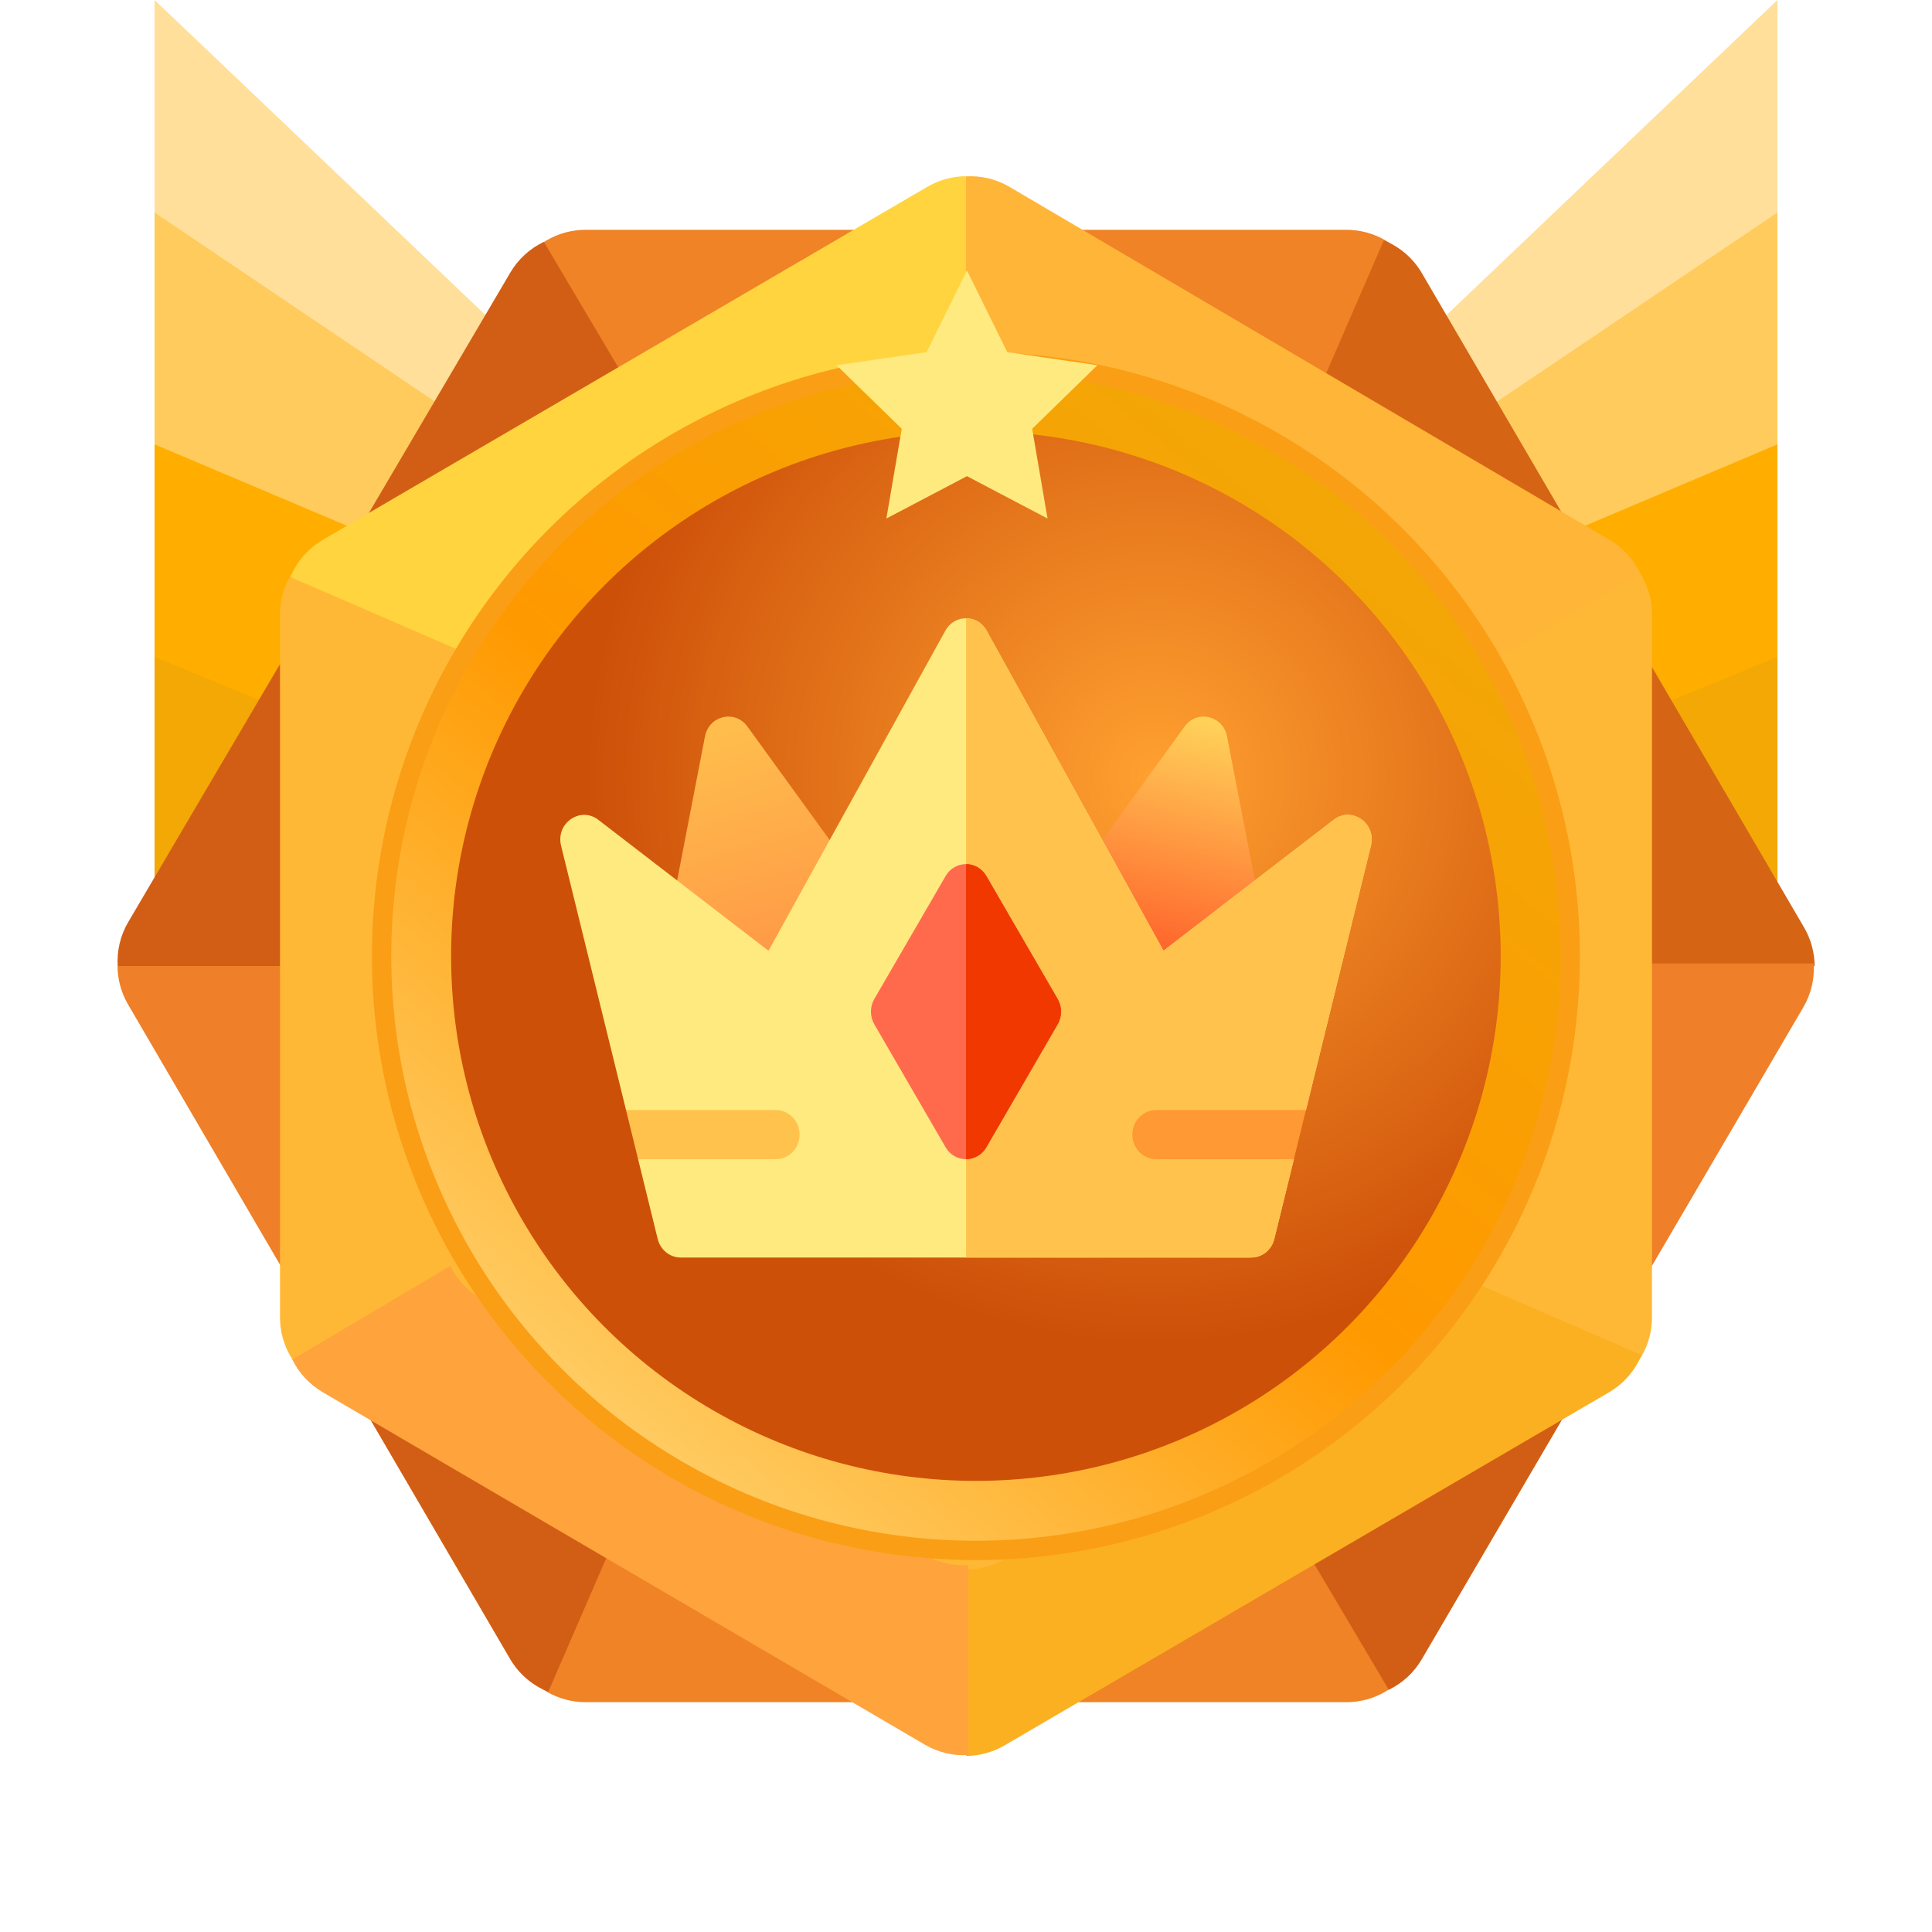
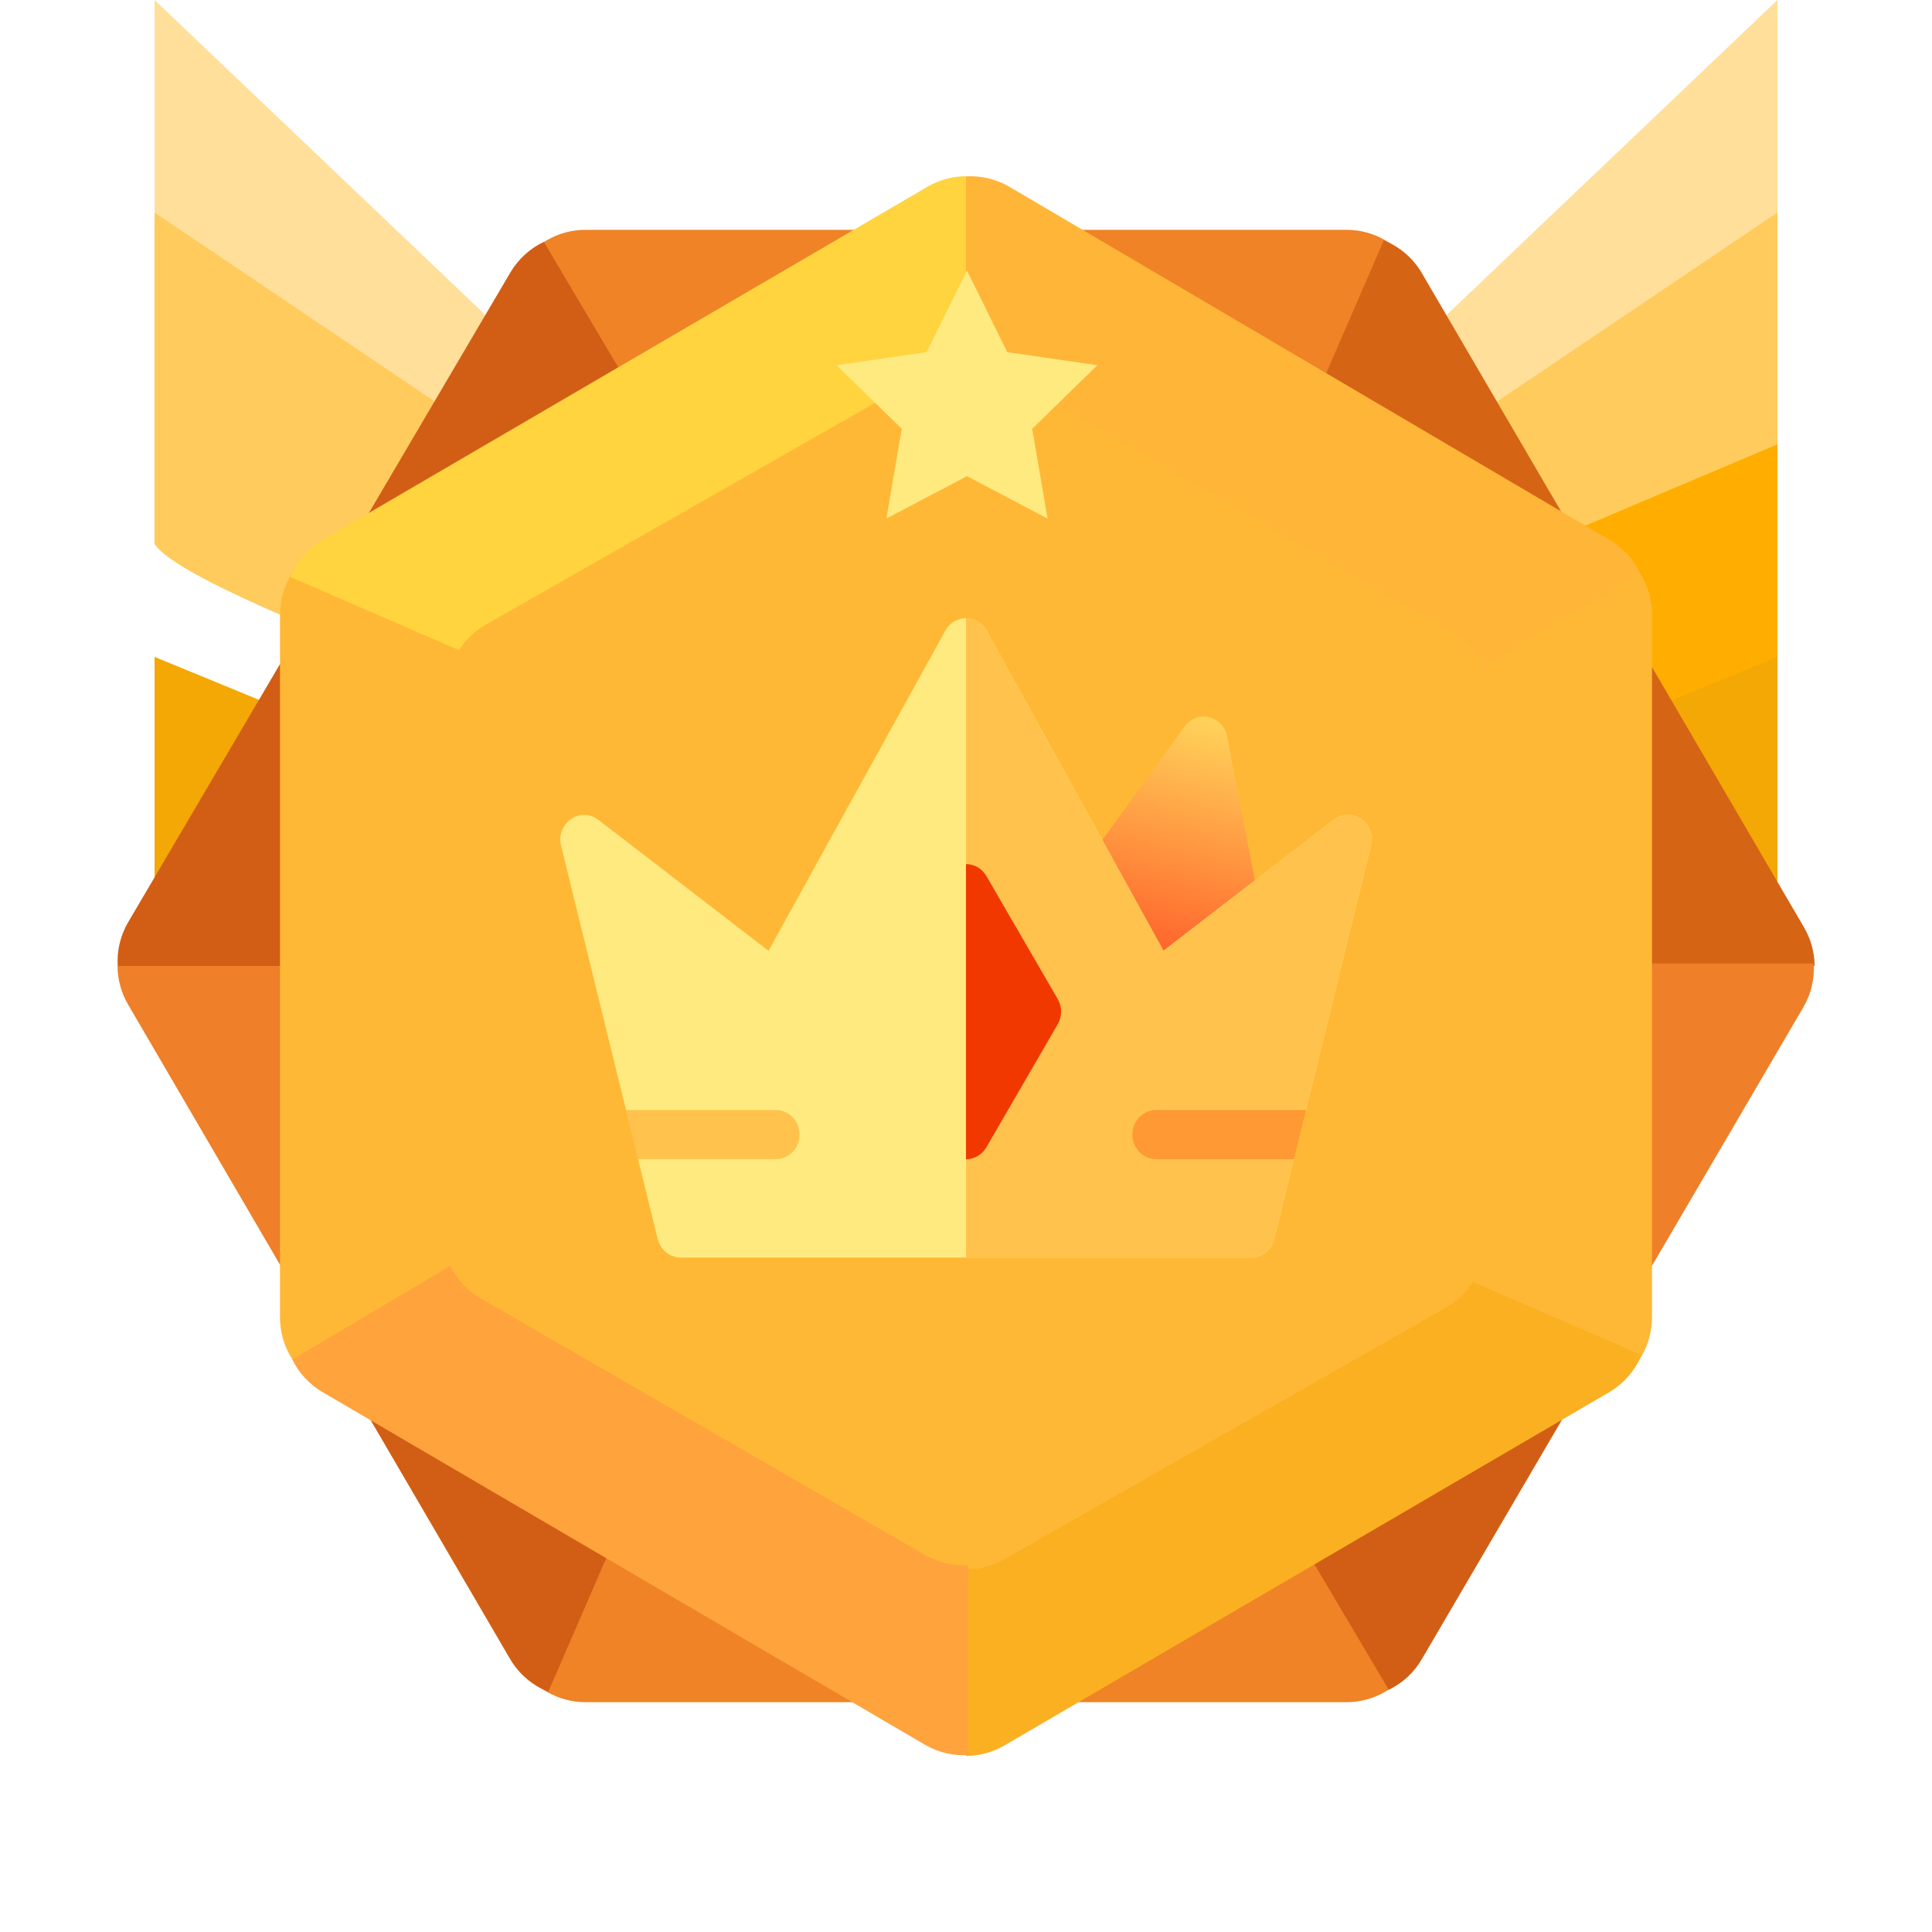
<svg xmlns="http://www.w3.org/2000/svg" width="100" height="100" viewBox="0 0 100 100" fill="none">
  <path d="M8 0L27.411 18.48L30 33C23.529 29.04 10.071 20.328 8 17.16C8 10.862 8 4.827 8 0Z" fill="#FFDF99" />
  <path d="M8 11L37.362 30.8L44 44C37.362 40.04 10.124 31.328 8 28.16C8 23.672 8 15.827 8 11Z" fill="#FFCB5C" />
-   <path d="M8 23L42.668 37.667L48 47C42.668 45.667 12 40 8 39C8 34.5 8 27.876 8 23Z" fill="#FFAE00" />
  <path d="M8 34L43.668 48.667L49 58C43.668 56.667 10.133 52.2 8 49C8 45 8 38.876 8 34Z" fill="#F3A805" />
  <path d="M92 0L72.589 18.48L70 33C76.471 29.04 89.93 20.328 92 17.16C92 10.862 92 4.827 92 0Z" fill="#FFDF99" />
  <path d="M92 11L62.638 30.8L56 44C62.638 40.04 89.876 31.328 92 28.16C92 23.672 92 15.827 92 11Z" fill="#FFCB5C" />
  <path d="M92 23L57.333 37.667L52 47C57.333 45.667 88 40 92 39C92 34.5 92 27.876 92 23Z" fill="#FFAE00" />
  <path d="M92 34L56.332 48.667L51 58C56.332 56.667 89.867 52.2 92 49C92 45 92 38.876 92 34Z" fill="#F3A805" />
  <path d="M7.155 52C6.44 50.762 6.44 49.238 7.155 48L26.845 13.895C27.56 12.657 28.88 11.895 30.309 11.895H69.691C71.12 11.895 72.44 12.657 73.155 13.895L92.845 48C93.56 49.238 93.56 50.762 92.845 52L73.155 86.105C72.44 87.343 71.12 88.105 69.691 88.105H30.309C28.88 88.105 27.56 87.343 26.845 86.105L7.155 52Z" fill="#EF8326" />
  <path fill-rule="evenodd" clip-rule="evenodd" d="M6.629 51.993C6.269 51.377 6.087 50.69 6.083 50.001H16.446C16.446 50.684 16.621 51.367 16.971 51.981L31.122 76.815C31.448 77.387 31.903 77.859 32.439 78.202L28.381 87.562C27.564 87.237 26.863 86.646 26.405 85.863L6.629 51.993Z" fill="#EF7F28" />
  <path fill-rule="evenodd" clip-rule="evenodd" d="M17.976 71.426L26.405 85.863C26.863 86.646 27.564 87.237 28.381 87.562L32.439 78.202C31.903 77.859 31.448 77.387 31.122 76.815L25.953 67.744L17.976 71.426Z" fill="#D25E15" />
  <path fill-rule="evenodd" clip-rule="evenodd" d="M93.38 48.007C93.739 48.623 93.921 49.311 93.926 50H83.562C83.562 49.317 83.388 48.633 83.038 48.02L68.887 23.185C68.561 22.613 68.105 22.141 67.57 21.798L71.626 12.441C72.44 12.766 73.139 13.356 73.595 14.137L93.38 48.007Z" fill="#D56415" />
  <path fill-rule="evenodd" clip-rule="evenodd" d="M28.15 12.518C27.438 12.856 26.829 13.403 26.416 14.104L6.637 47.726C6.226 48.425 6.044 49.218 6.093 50H16.643C16.591 49.222 16.767 48.433 17.17 47.735L31.581 22.775C31.985 22.075 32.583 21.527 33.285 21.183L28.15 12.518Z" fill="#D25E15" />
  <path fill-rule="evenodd" clip-rule="evenodd" d="M71.882 87.459C72.582 87.118 73.18 86.576 73.586 85.881L93.338 52.14C93.747 51.442 93.927 50.65 93.878 49.869H83.325C83.376 50.646 83.201 51.436 82.797 52.133L68.387 77.093C67.983 77.793 67.385 78.342 66.683 78.686L71.882 87.459Z" fill="#EF7F28" />
  <path fill-rule="evenodd" clip-rule="evenodd" d="M76.947 62.267L83.921 68.227L73.586 85.881C73.18 86.576 72.582 87.118 71.882 87.459L66.683 78.686C67.385 78.341 67.983 77.793 68.387 77.093L76.947 62.267Z" fill="#D25E15" />
  <path d="M48 10.155C49.238 9.44 50.762 9.44 52 10.155L83.507 28.345C84.745 29.06 85.507 30.38 85.507 31.809V68.191C85.507 69.62 84.745 70.94 83.507 71.655L52 89.845C50.762 90.56 49.238 90.56 48 89.845L16.493 71.655C15.255 70.94 14.493 69.62 14.493 68.191V31.809C14.493 30.38 15.255 29.06 16.493 28.345L48 10.155Z" fill="#FFB835" />
  <path fill-rule="evenodd" clip-rule="evenodd" d="M48.007 9.665C48.623 9.306 49.311 9.124 49.999 9.12V18.775C49.316 18.775 48.633 18.95 48.019 19.3L25.151 32.331C24.577 32.658 24.104 33.115 23.76 33.653L15.034 29.87C15.363 29.071 15.947 28.385 16.718 27.936L48.007 9.665Z" fill="#FFD43F" />
  <path fill-rule="evenodd" clip-rule="evenodd" d="M51.993 90.343C51.377 90.702 50.689 90.884 50 90.888V81.233C50.683 81.233 51.367 81.058 51.98 80.709L74.849 67.678C75.423 67.35 75.896 66.893 76.24 66.355L84.963 70.136C84.634 70.933 84.051 71.616 83.283 72.065L51.993 90.343Z" fill="#FBB022" />
  <path fill-rule="evenodd" clip-rule="evenodd" d="M84.892 29.66C84.554 28.956 84.011 28.355 83.316 27.946L52.256 9.674C51.563 9.266 50.776 9.084 50 9.128V18.959C50.772 18.911 51.554 19.087 52.247 19.487L75.232 32.758C75.927 33.159 76.472 33.751 76.817 34.446L84.892 29.66Z" fill="#FFB537" />
  <path fill-rule="evenodd" clip-rule="evenodd" d="M15.13 70.37C15.47 71.063 16.01 71.654 16.698 72.057L47.868 90.303C48.562 90.709 49.347 90.889 50.122 90.844V81.011C49.35 81.059 48.568 80.883 47.875 80.483L24.89 67.213C24.195 66.811 23.65 66.219 23.306 65.524L15.13 70.37Z" fill="#FFA33D" />
-   <circle cx="50.513" cy="49.487" r="30.762" fill="url(#paint0_linear)" stroke="#FA9E15" />
-   <circle cx="50.512" cy="49.487" r="27.163" fill="url(#paint1_radial)" />
  <path d="M50.05 14L52.135 18.226L56.8 18.904L53.425 22.194L54.221 26.839L50.05 24.646L45.878 26.839L46.675 22.194L43.3 18.904L47.964 18.226L50.05 14Z" fill="#FFEA80" />
-   <path d="M34.672 47.52L36.49 38.113C36.698 37.037 38.044 36.721 38.681 37.599L44.068 45.029C44.923 46.209 43.865 46.484 40.321 51.005C35.627 48.623 34.368 49.091 34.672 47.52Z" fill="url(#paint2_linear)" />
  <path d="M59.761 51.005C56.197 46.581 55.055 46.239 55.932 45.029L61.319 37.599C61.956 36.721 63.302 37.036 63.51 38.113L65.329 47.52C65.645 49.157 64.124 48.744 59.761 51.005Z" fill="url(#paint3_linear)" />
  <path d="M69.032 42.432L60.222 49.212L51.068 32.641C50.832 32.214 50.417 32 50.001 32C49.585 32 49.168 32.214 48.932 32.641L39.777 49.212L30.967 42.432C30.039 41.719 28.756 42.61 29.04 43.768L32.403 57.454L34.629 58.839L33.028 59.999L34.043 64.131C34.182 64.695 34.673 65.09 35.236 65.09H64.763C65.326 65.09 65.817 64.695 65.956 64.131L66.971 59.999L65.994 58.727L67.596 57.454L70.959 43.768C71.244 42.608 69.959 41.72 69.032 42.432Z" fill="#FFEA80" />
  <path d="M70.96 43.768L67.597 57.454L65.994 58.727L66.972 59.999L65.956 64.131C65.818 64.695 65.326 65.09 64.764 65.09H50.001V32C50.418 32 50.833 32.214 51.068 32.641L60.222 49.212L69.033 42.432C69.959 41.72 71.244 42.608 70.96 43.768Z" fill="#FFC34D" />
-   <path d="M54.746 51.708L51.055 45.344C50.815 44.932 50.409 44.726 50.001 44.726C49.593 44.726 49.183 44.934 48.945 45.344L45.254 51.708C45.021 52.111 45.021 52.615 45.254 53.018L48.945 59.382C49.185 59.794 49.593 59.999 50.001 59.999C50.409 59.998 50.817 59.791 51.055 59.382L54.746 53.018C54.98 52.615 54.98 52.111 54.746 51.708Z" fill="#FF6A4D" />
  <path d="M54.746 53.018L51.055 59.382C50.817 59.791 50.409 59.998 50.001 59.999V44.726C50.409 44.726 50.815 44.932 51.055 45.344L54.746 51.708C54.98 52.111 54.98 52.615 54.746 53.018Z" fill="#F03800" />
  <path d="M41.388 58.727C41.388 59.429 40.837 59.999 40.157 59.999H33.028L32.403 57.454H40.157C40.837 57.454 41.388 58.024 41.388 58.727Z" fill="#FFC34D" />
  <path d="M67.596 57.454L66.971 59.999H59.842C59.163 59.999 58.611 59.429 58.611 58.727C58.611 58.024 59.163 57.454 59.842 57.454H67.596Z" fill="#FF9933" />
  <defs>
    <linearGradient id="paint0_linear" x1="69.475" y1="21.812" x2="26.425" y2="73.575" gradientUnits="userSpaceOnUse">
      <stop stop-color="#F2A807" />
      <stop offset="0.527" stop-color="#FF9900" />
      <stop offset="1" stop-color="#FFD16D" />
    </linearGradient>
    <radialGradient id="paint1_radial" cx="0" cy="0" r="1" gradientUnits="userSpaceOnUse" gradientTransform="translate(59.804 40.195) rotate(129.472) scale(47.226)">
      <stop stop-color="#FFA030" />
      <stop offset="0.622" stop-color="#CD5009" />
    </radialGradient>
    <linearGradient id="paint2_linear" x1="36.304" y1="36.109" x2="40.869" y2="51.174" gradientUnits="userSpaceOnUse">
      <stop stop-color="#FFC34D" />
      <stop offset="1" stop-color="#FF9446" />
    </linearGradient>
    <linearGradient id="paint3_linear" x1="62.783" y1="37.478" x2="59.13" y2="53" gradientUnits="userSpaceOnUse">
      <stop stop-color="#FFD159" />
      <stop offset="1" stop-color="#FF421D" />
    </linearGradient>
  </defs>
</svg>